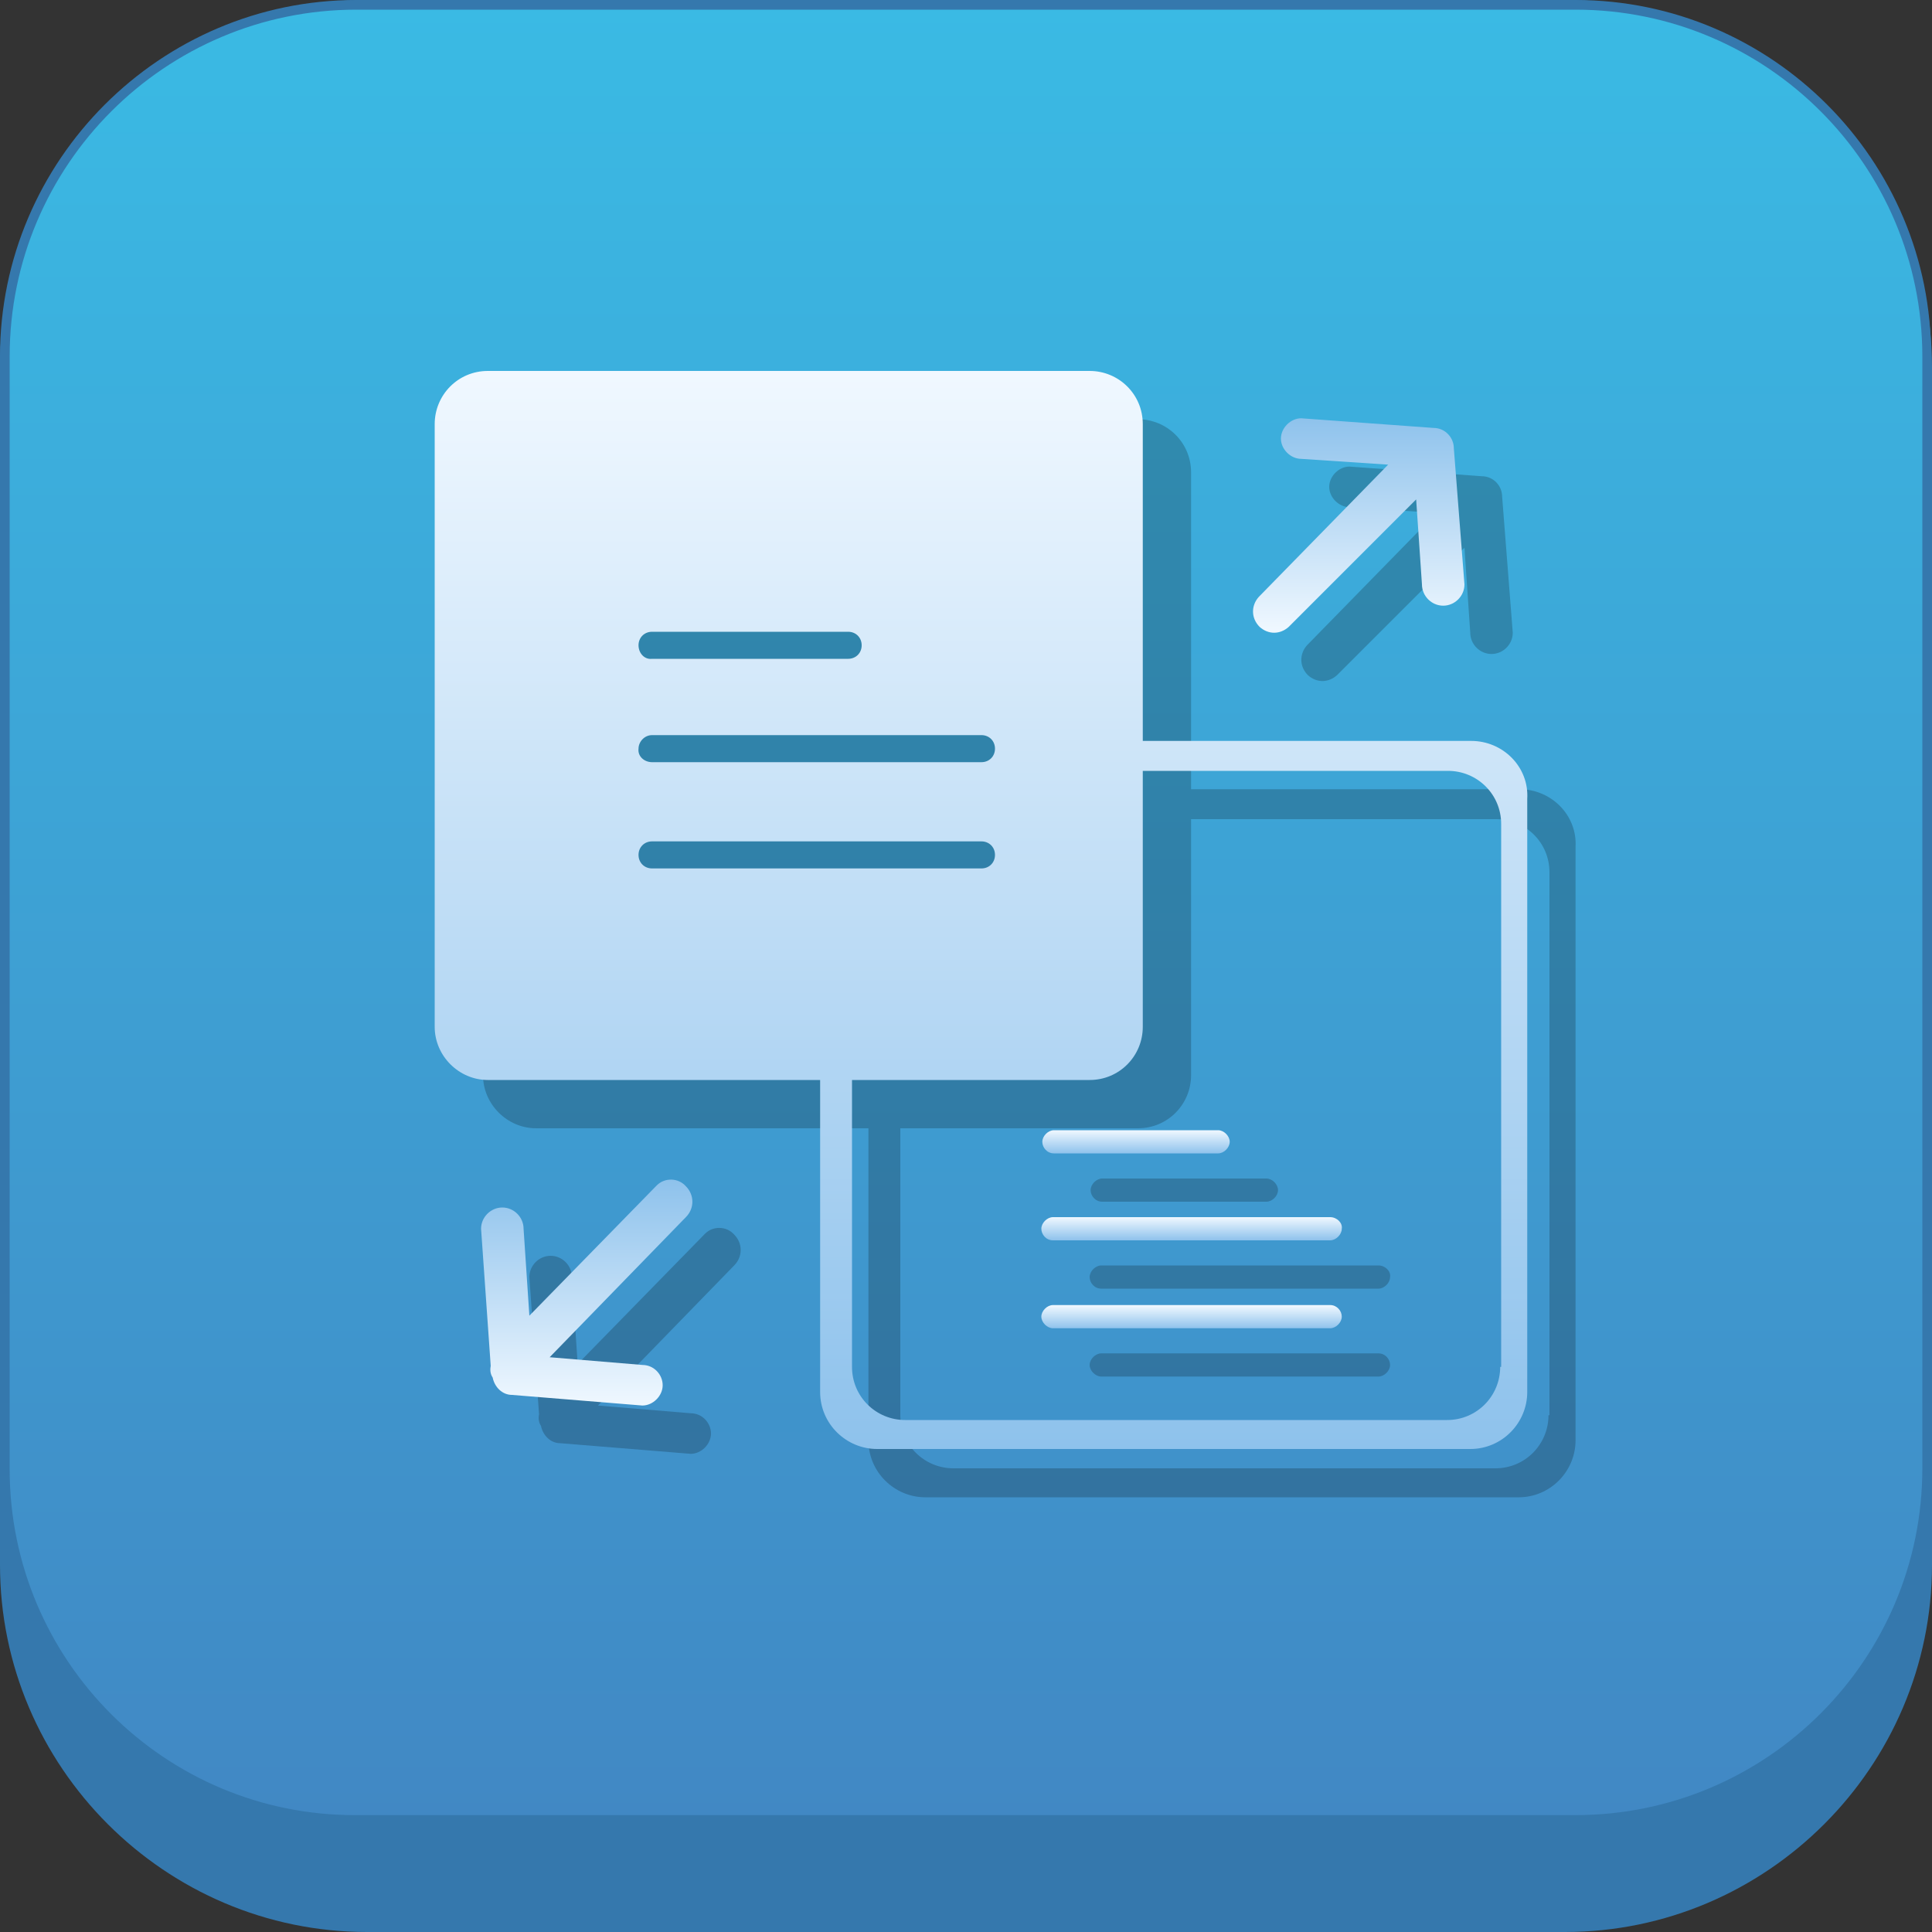
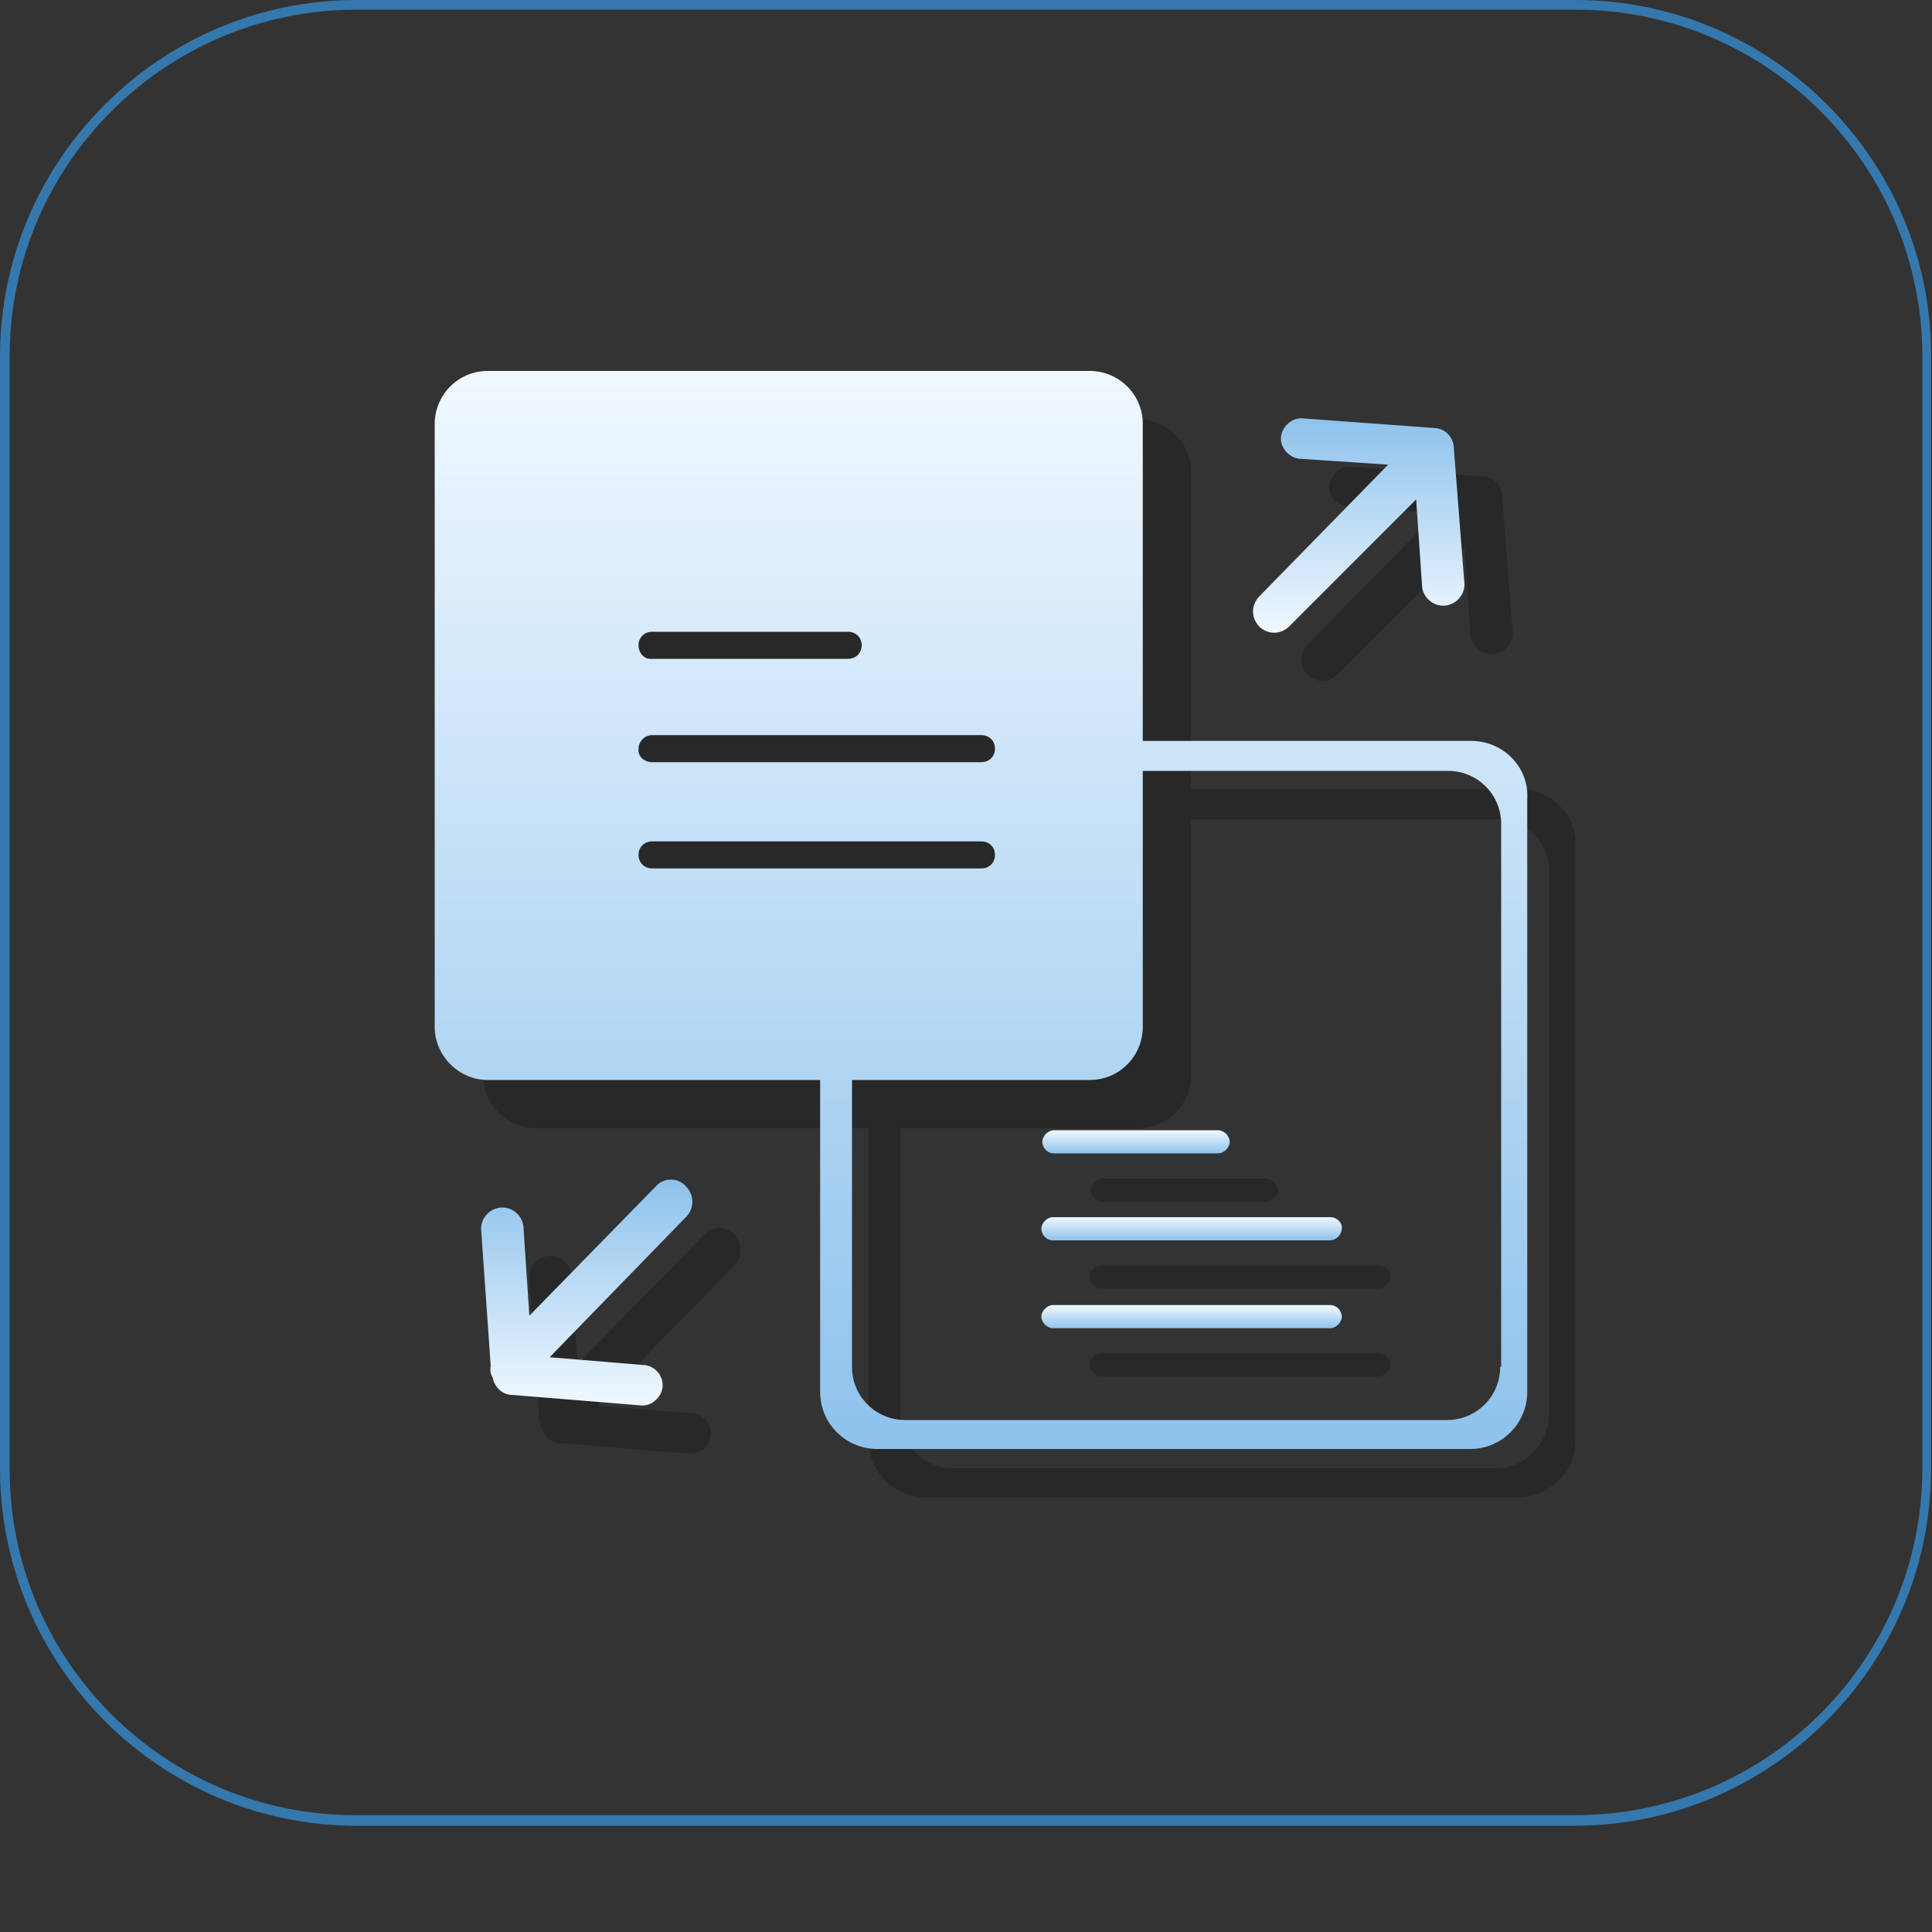
<svg xmlns="http://www.w3.org/2000/svg" version="1.1" id="图层_1" x="0px" y="0px" viewBox="0 0 200 200" style="enable-background:new 0 0 200 200;" xml:space="preserve">
  <rect x="0" y="0" width="200" height="200" fill="#333333" stroke="none" />
  <style type="text/css">
	.st0{fill:#3578AD;}
	.st1{fill:url(#SVGID_1_);}
	.st2{opacity:0.21;}
	.st3{fill:url(#SVGID_2_);}
	.st4{fill:url(#SVGID_3_);}
	.st5{fill:url(#SVGID_4_);}
	.st6{fill:url(#SVGID_5_);}
	.st7{fill:url(#SVGID_6_);}
	.st8{fill:url(#SVGID_7_);}
</style>
  <g>
-     <path class="st0" d="M162,200H38c-20.9,0-38-17.1-38-38V38C0,17.1,17.1,0,38,0h124c20.9,0,38,17.1,38,38v124   C200,182.9,182.9,200,162,200z" />
-   </g>
+     </g>
  <linearGradient id="SVGID_1_" gradientUnits="userSpaceOnUse" x1="99.95" y1="201.5" x2="99.95" y2="13.5" gradientTransform="matrix(1 0 0 -1 0 202)">
    <stop offset="0" style="stop-color:#3ABAE4" />
    <stop offset="1" style="stop-color:#4188C4" />
  </linearGradient>
-   <path class="st1" d="M36.9,188.5c-20.1,0-36.4-16.3-36.4-36.4V36.9c0-20.1,16.3-36.4,36.4-36.4H163c20.1,0,36.4,16.3,36.4,36.4V152  c0,20.1-16.3,36.4-36.4,36.4H36.9V188.5z" />
  <path class="st0" d="M163.1,1C182.9,1,199,17.1,199,36.9V152c0,19.8-16.1,35.9-35.9,35.9H36.9C17.1,188,1,171.9,1,152.1V36.9  C1,17.1,17.1,1,36.9,1H163.1 M163.1,0H36.9C16.6,0,0,16.6,0,36.9V152c0,20.4,16.6,37,36.9,37H163c20.3,0,36.9-16.6,36.9-36.9V36.9  C200,16.6,183.4,0,163.1,0L163.1,0z" />
  <g>
    <g class="st2">
      <path d="M157.3,81.7h-34V48.9c0-3.1-2.5-5.5-5.5-5.5H55.5c-3.1,0-5.5,2.5-5.5,5.5v62.4c0,3,2.5,5.5,5.5,5.5h34.4v32.3    c0,3.3,2.7,5.9,5.9,5.9h61.4c3.3,0,5.9-2.7,5.9-5.9V87.7C163.3,84.4,160.6,81.7,157.3,81.7z M72.5,81.1h34.1    c0.8,0,1.4,0.6,1.4,1.4s-0.6,1.4-1.4,1.4H72.5c-0.8,0-1.5-0.6-1.4-1.4C71.1,81.8,71.7,81.1,72.5,81.1z M71.1,71.8    c0-0.8,0.6-1.4,1.4-1.4h20.3c0.8,0,1.4,0.6,1.4,1.4c0,0.8-0.6,1.4-1.4,1.4H72.5C71.7,73.3,71.1,72.6,71.1,71.8z M72.5,92.1h34.1    c0.8,0,1.4,0.6,1.4,1.4c0,0.8-0.6,1.4-1.4,1.4H72.5c-0.8,0-1.4-0.6-1.4-1.4C71.1,92.7,71.7,92.1,72.5,92.1z M160.3,146.5    c0,3-2.4,5.5-5.5,5.5H98.7c-3,0-5.5-2.4-5.5-5.5v-29.7h24.6c3.1,0,5.5-2.5,5.5-5.5V84.8h31.6c3,0,5.5,2.4,5.5,5.5V146.5z" />
      <path d="M114.1,124.4h17c0.6,0,1.2-0.6,1.2-1.2s-0.6-1.2-1.2-1.2h-17c-0.6,0-1.2,0.6-1.2,1.2S113.4,124.4,114.1,124.4z" />
      <path d="M142.7,131h-28.7c-0.6,0-1.2,0.6-1.2,1.2c0,0.6,0.5,1.2,1.2,1.2h28.7c0.6,0,1.2-0.6,1.2-1.2    C144,131.6,143.4,131,142.7,131z" />
      <path d="M142.7,140.1h-28.7c-0.6,0-1.2,0.6-1.2,1.2s0.6,1.2,1.2,1.2h28.7c0.6,0,1.2-0.6,1.2-1.2S143.4,140.1,142.7,140.1z" />
      <path d="M155.5,51.4c0-1.1-0.9-2.1-2.1-2.1l-13.7-1c-1.1,0-2.1,1-2.1,2.1c0,1.1,1,2.1,2.1,2.1l9,0.6l-13.4,13.7    c-0.8,0.9-0.8,2.2,0.1,3.1c0.9,0.8,2.1,0.8,3,0l13.2-13.2l0.6,8.8c0,1.2,1,2.2,2.2,2.2c1.2,0,2.2-1,2.2-2.2L155.5,51.4L155.5,51.4    z" />
      <path d="M56,147.6c0.2,1,1,1.8,2,1.8l13.5,1.1c1.1,0,2.1-1,2.1-2.1c0-1.1-0.9-2.1-2.1-2.1l-9.6-0.8l14.1-14.5    c0.9-0.9,0.9-2.3,0-3.2c-0.8-0.9-2.2-0.9-3-0.1l-0.1,0.1l-13.1,13.4l-0.6-9c0-1.2-1-2.2-2.2-2.2c-1.2,0-2.2,1-2.2,2.2l1,14.2    C55.7,146.9,55.8,147.3,56,147.6z" />
    </g>
    <g>
      <g>
        <linearGradient id="SVGID_2_" gradientUnits="userSpaceOnUse" x1="101.614" y1="38.462" x2="101.614" y2="150">
          <stop offset="0" style="stop-color:#F0F8FF" />
          <stop offset="1" style="stop-color:#8EC2EC" />
        </linearGradient>
        <path class="st3" d="M152.3,76.7h-34V43.9c0-3.1-2.5-5.5-5.5-5.5H50.5c-3.1,0-5.5,2.5-5.5,5.5v62.4c0,3,2.5,5.5,5.5,5.5h34.4     v32.3c0,3.3,2.7,5.9,5.9,5.9h61.4c3.3,0,5.9-2.7,5.9-5.9V82.7C158.3,79.4,155.6,76.7,152.3,76.7z M67.5,76.1h34.1     c0.8,0,1.4,0.6,1.4,1.4s-0.6,1.4-1.4,1.4H67.5c-0.8,0-1.5-0.6-1.4-1.4C66.1,76.8,66.7,76.1,67.5,76.1z M66.1,66.8     c0-0.8,0.6-1.4,1.4-1.4h20.3c0.8,0,1.4,0.6,1.4,1.4c0,0.8-0.6,1.4-1.4,1.4H67.5C66.7,68.3,66.1,67.6,66.1,66.8z M67.5,87.1h34.1     c0.8,0,1.4,0.6,1.4,1.4c0,0.8-0.6,1.4-1.4,1.4H67.5c-0.8,0-1.4-0.6-1.4-1.4C66.1,87.7,66.7,87.1,67.5,87.1z M155.3,141.5     c0,3-2.4,5.5-5.5,5.5H93.7c-3,0-5.5-2.4-5.5-5.5v-29.7h24.6c3.1,0,5.5-2.5,5.5-5.5V79.8h31.6c3,0,5.5,2.4,5.5,5.5V141.5z" />
        <linearGradient id="SVGID_3_" gradientUnits="userSpaceOnUse" x1="117.593" y1="116.996" x2="117.593" y2="119.406">
          <stop offset="0" style="stop-color:#F0F8FF" />
          <stop offset="1" style="stop-color:#8EC2EC" />
        </linearGradient>
        <path class="st4" d="M109.1,119.4h17c0.6,0,1.2-0.6,1.2-1.2s-0.6-1.2-1.2-1.2h-17c-0.6,0-1.2,0.6-1.2,1.2     S108.4,119.4,109.1,119.4z" />
        <linearGradient id="SVGID_4_" gradientUnits="userSpaceOnUse" x1="123.415" y1="125.99" x2="123.415" y2="128.399">
          <stop offset="0" style="stop-color:#F0F8FF" />
          <stop offset="1" style="stop-color:#8EC2EC" />
        </linearGradient>
        <path class="st5" d="M137.7,126h-28.7c-0.6,0-1.2,0.6-1.2,1.2c0,0.6,0.5,1.2,1.2,1.2h28.7c0.6,0,1.2-0.6,1.2-1.2     C139,126.6,138.4,126,137.7,126z" />
        <linearGradient id="SVGID_5_" gradientUnits="userSpaceOnUse" x1="123.415" y1="135.144" x2="123.415" y2="137.553">
          <stop offset="0" style="stop-color:#F0F8FF" />
          <stop offset="1" style="stop-color:#8EC2EC" />
        </linearGradient>
        <path class="st6" d="M137.7,135.1h-28.7c-0.6,0-1.2,0.6-1.2,1.2s0.6,1.2,1.2,1.2h28.7c0.6,0,1.2-0.6,1.2-1.2     S138.4,135.1,137.7,135.1z" />
        <linearGradient id="SVGID_6_" gradientUnits="userSpaceOnUse" x1="140.654" y1="43.24" x2="140.654" y2="65.444" gradientTransform="matrix(-1 0 0 -1 281.309 108.684)">
          <stop offset="0" style="stop-color:#F0F8FF" />
          <stop offset="1" style="stop-color:#8EC2EC" />
        </linearGradient>
        <path class="st7" d="M150.5,46.4c0-1.1-0.9-2.1-2.1-2.1l-13.7-1c-1.1,0-2.1,1-2.1,2.1c0,1.1,1,2.1,2.1,2.1l9,0.6l-13.4,13.7     c-0.8,0.9-0.8,2.2,0.1,3.1c0.9,0.8,2.1,0.8,3,0l13.2-13.2l0.6,8.8c0,1.2,1,2.2,2.2,2.2c1.2,0,2.2-1,2.2-2.2L150.5,46.4     L150.5,46.4z" />
        <linearGradient id="SVGID_7_" gradientUnits="userSpaceOnUse" x1="60.69" y1="122.216" x2="60.69" y2="145.534" gradientTransform="matrix(-1 0 0 -1 121.38 267.75)">
          <stop offset="0" style="stop-color:#F0F8FF" />
          <stop offset="1" style="stop-color:#8EC2EC" />
        </linearGradient>
        <path class="st8" d="M51,142.6c0.2,1,1,1.8,2,1.8l13.5,1.1c1.1,0,2.1-1,2.1-2.1c0-1.1-0.9-2.1-2.1-2.1l-9.6-0.8l14.1-14.5     c0.9-0.9,0.9-2.3,0-3.2c-0.8-0.9-2.2-0.9-3-0.1l-0.1,0.1l-13.1,13.4l-0.6-9c0-1.2-1-2.2-2.2-2.2c-1.2,0-2.2,1-2.2,2.2l1,14.2     C50.7,141.9,50.8,142.3,51,142.6z" />
      </g>
    </g>
  </g>
</svg>